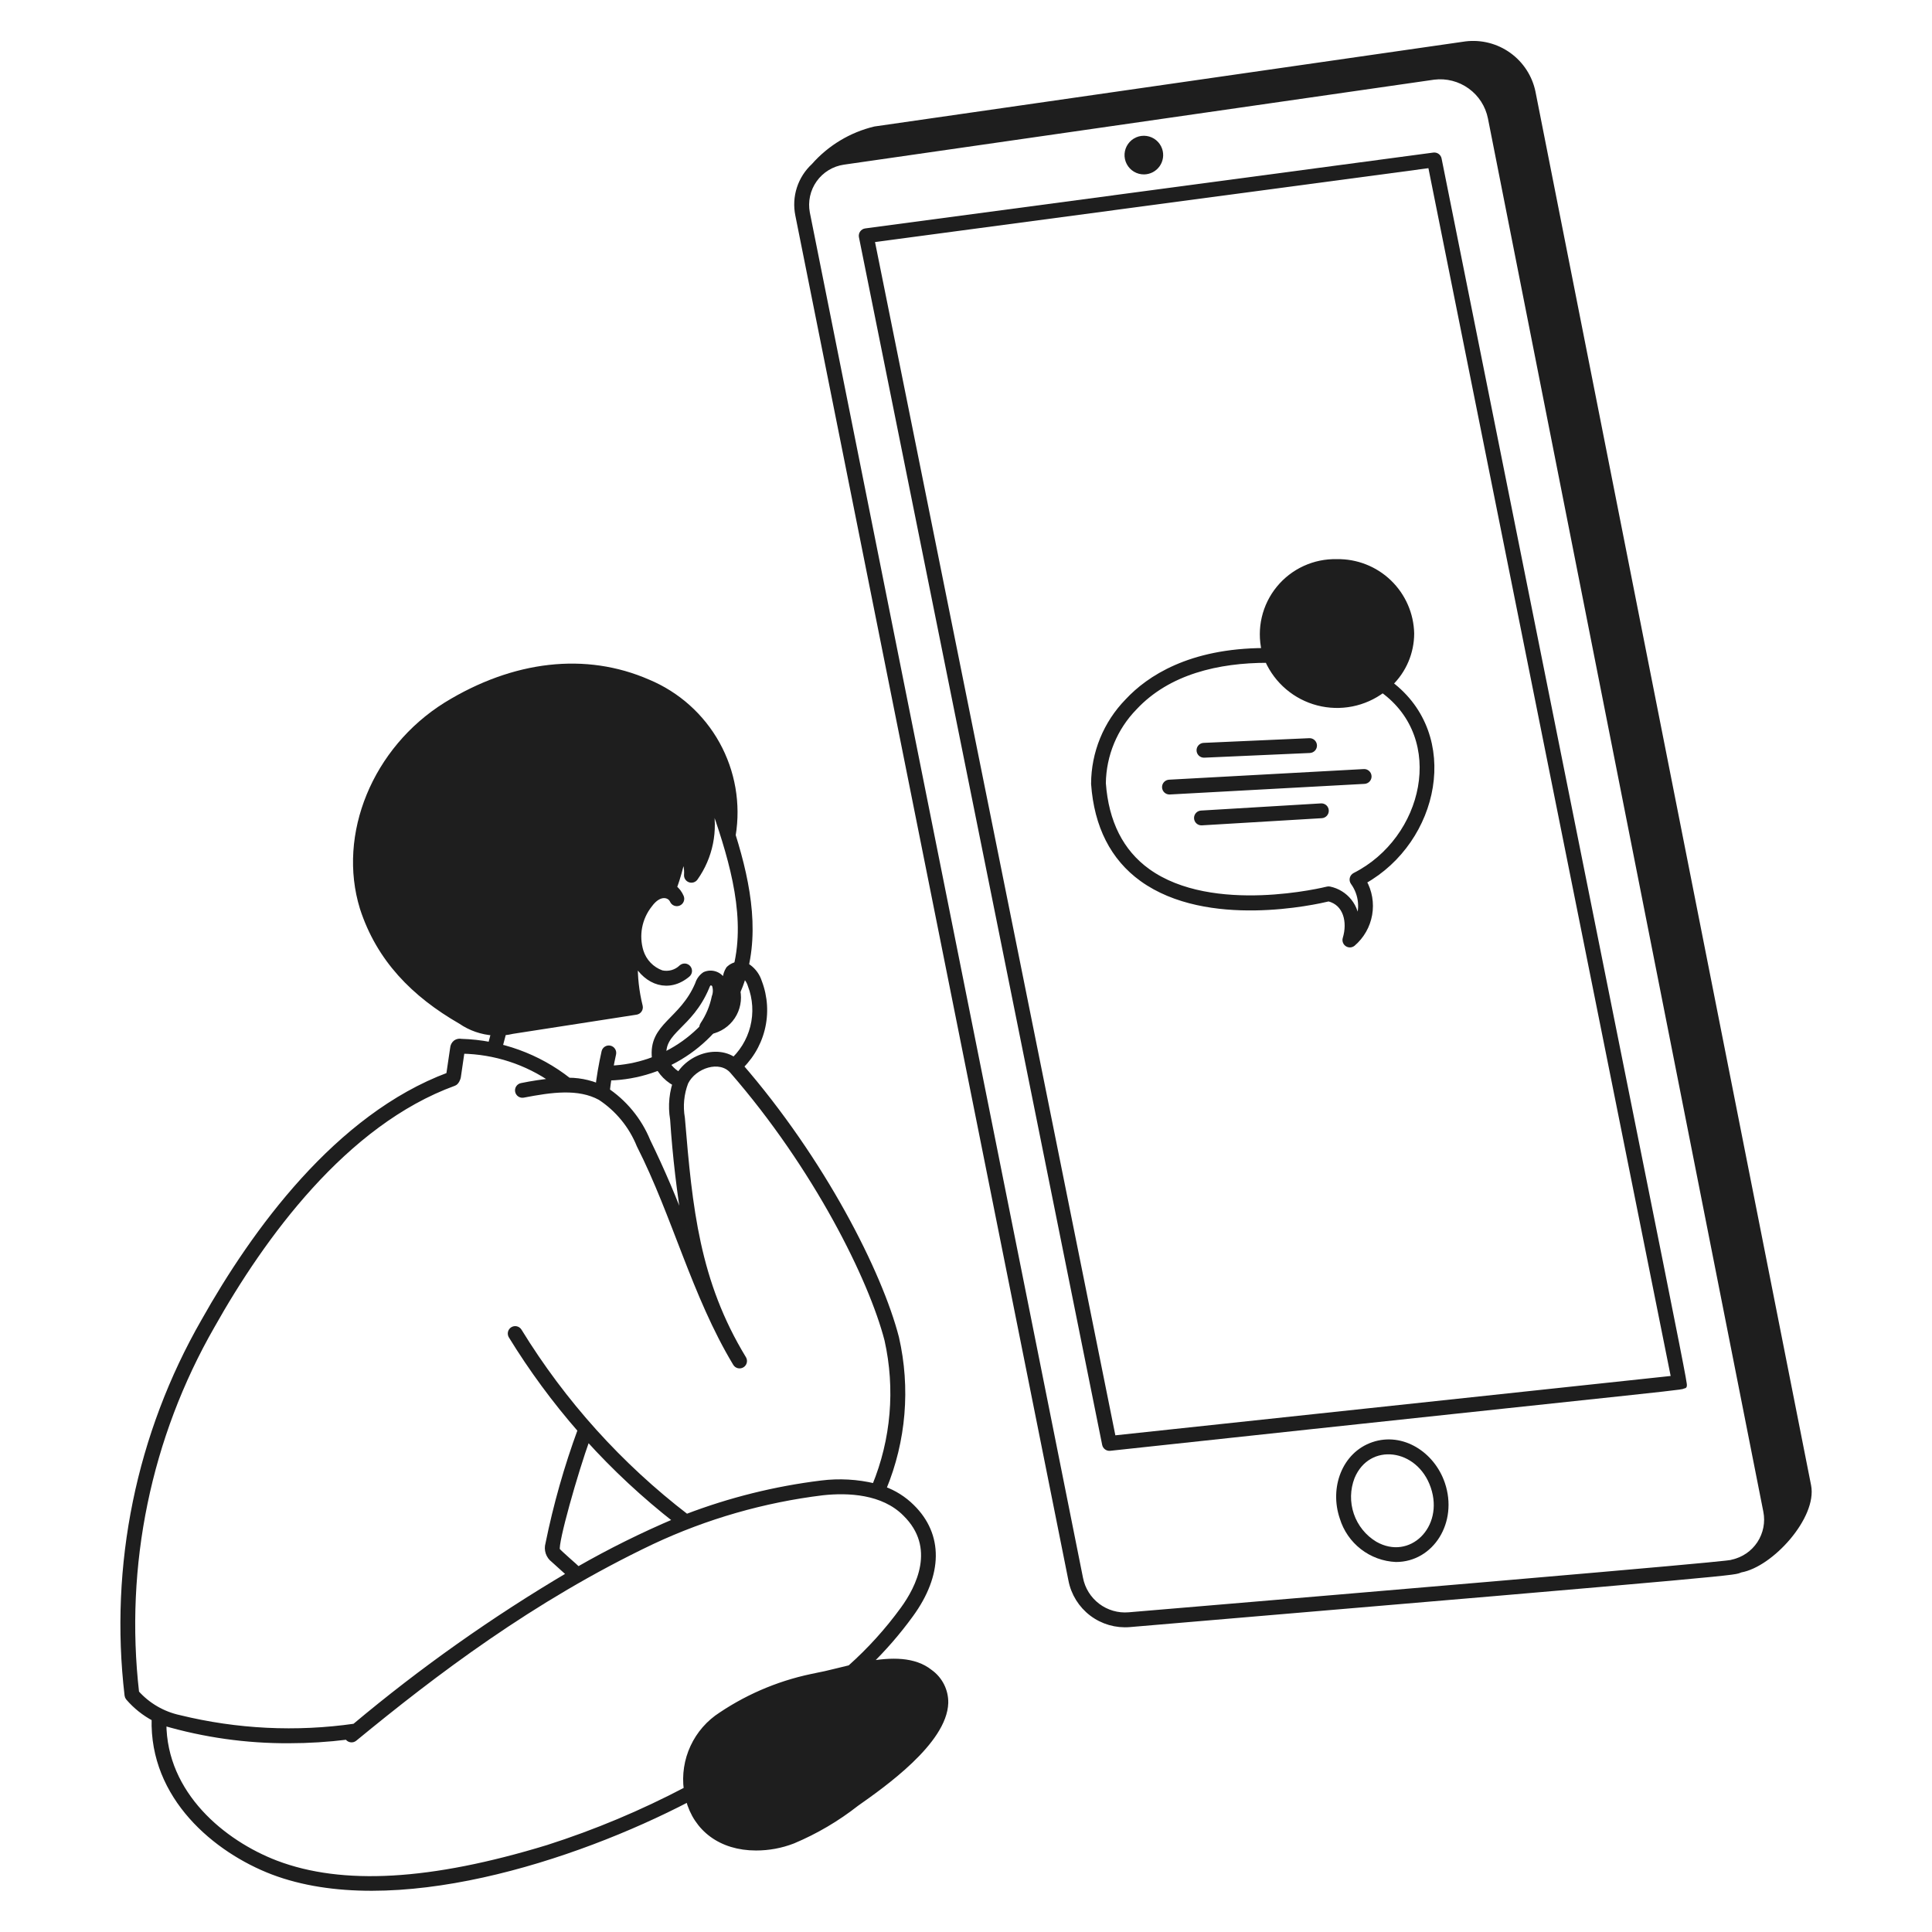
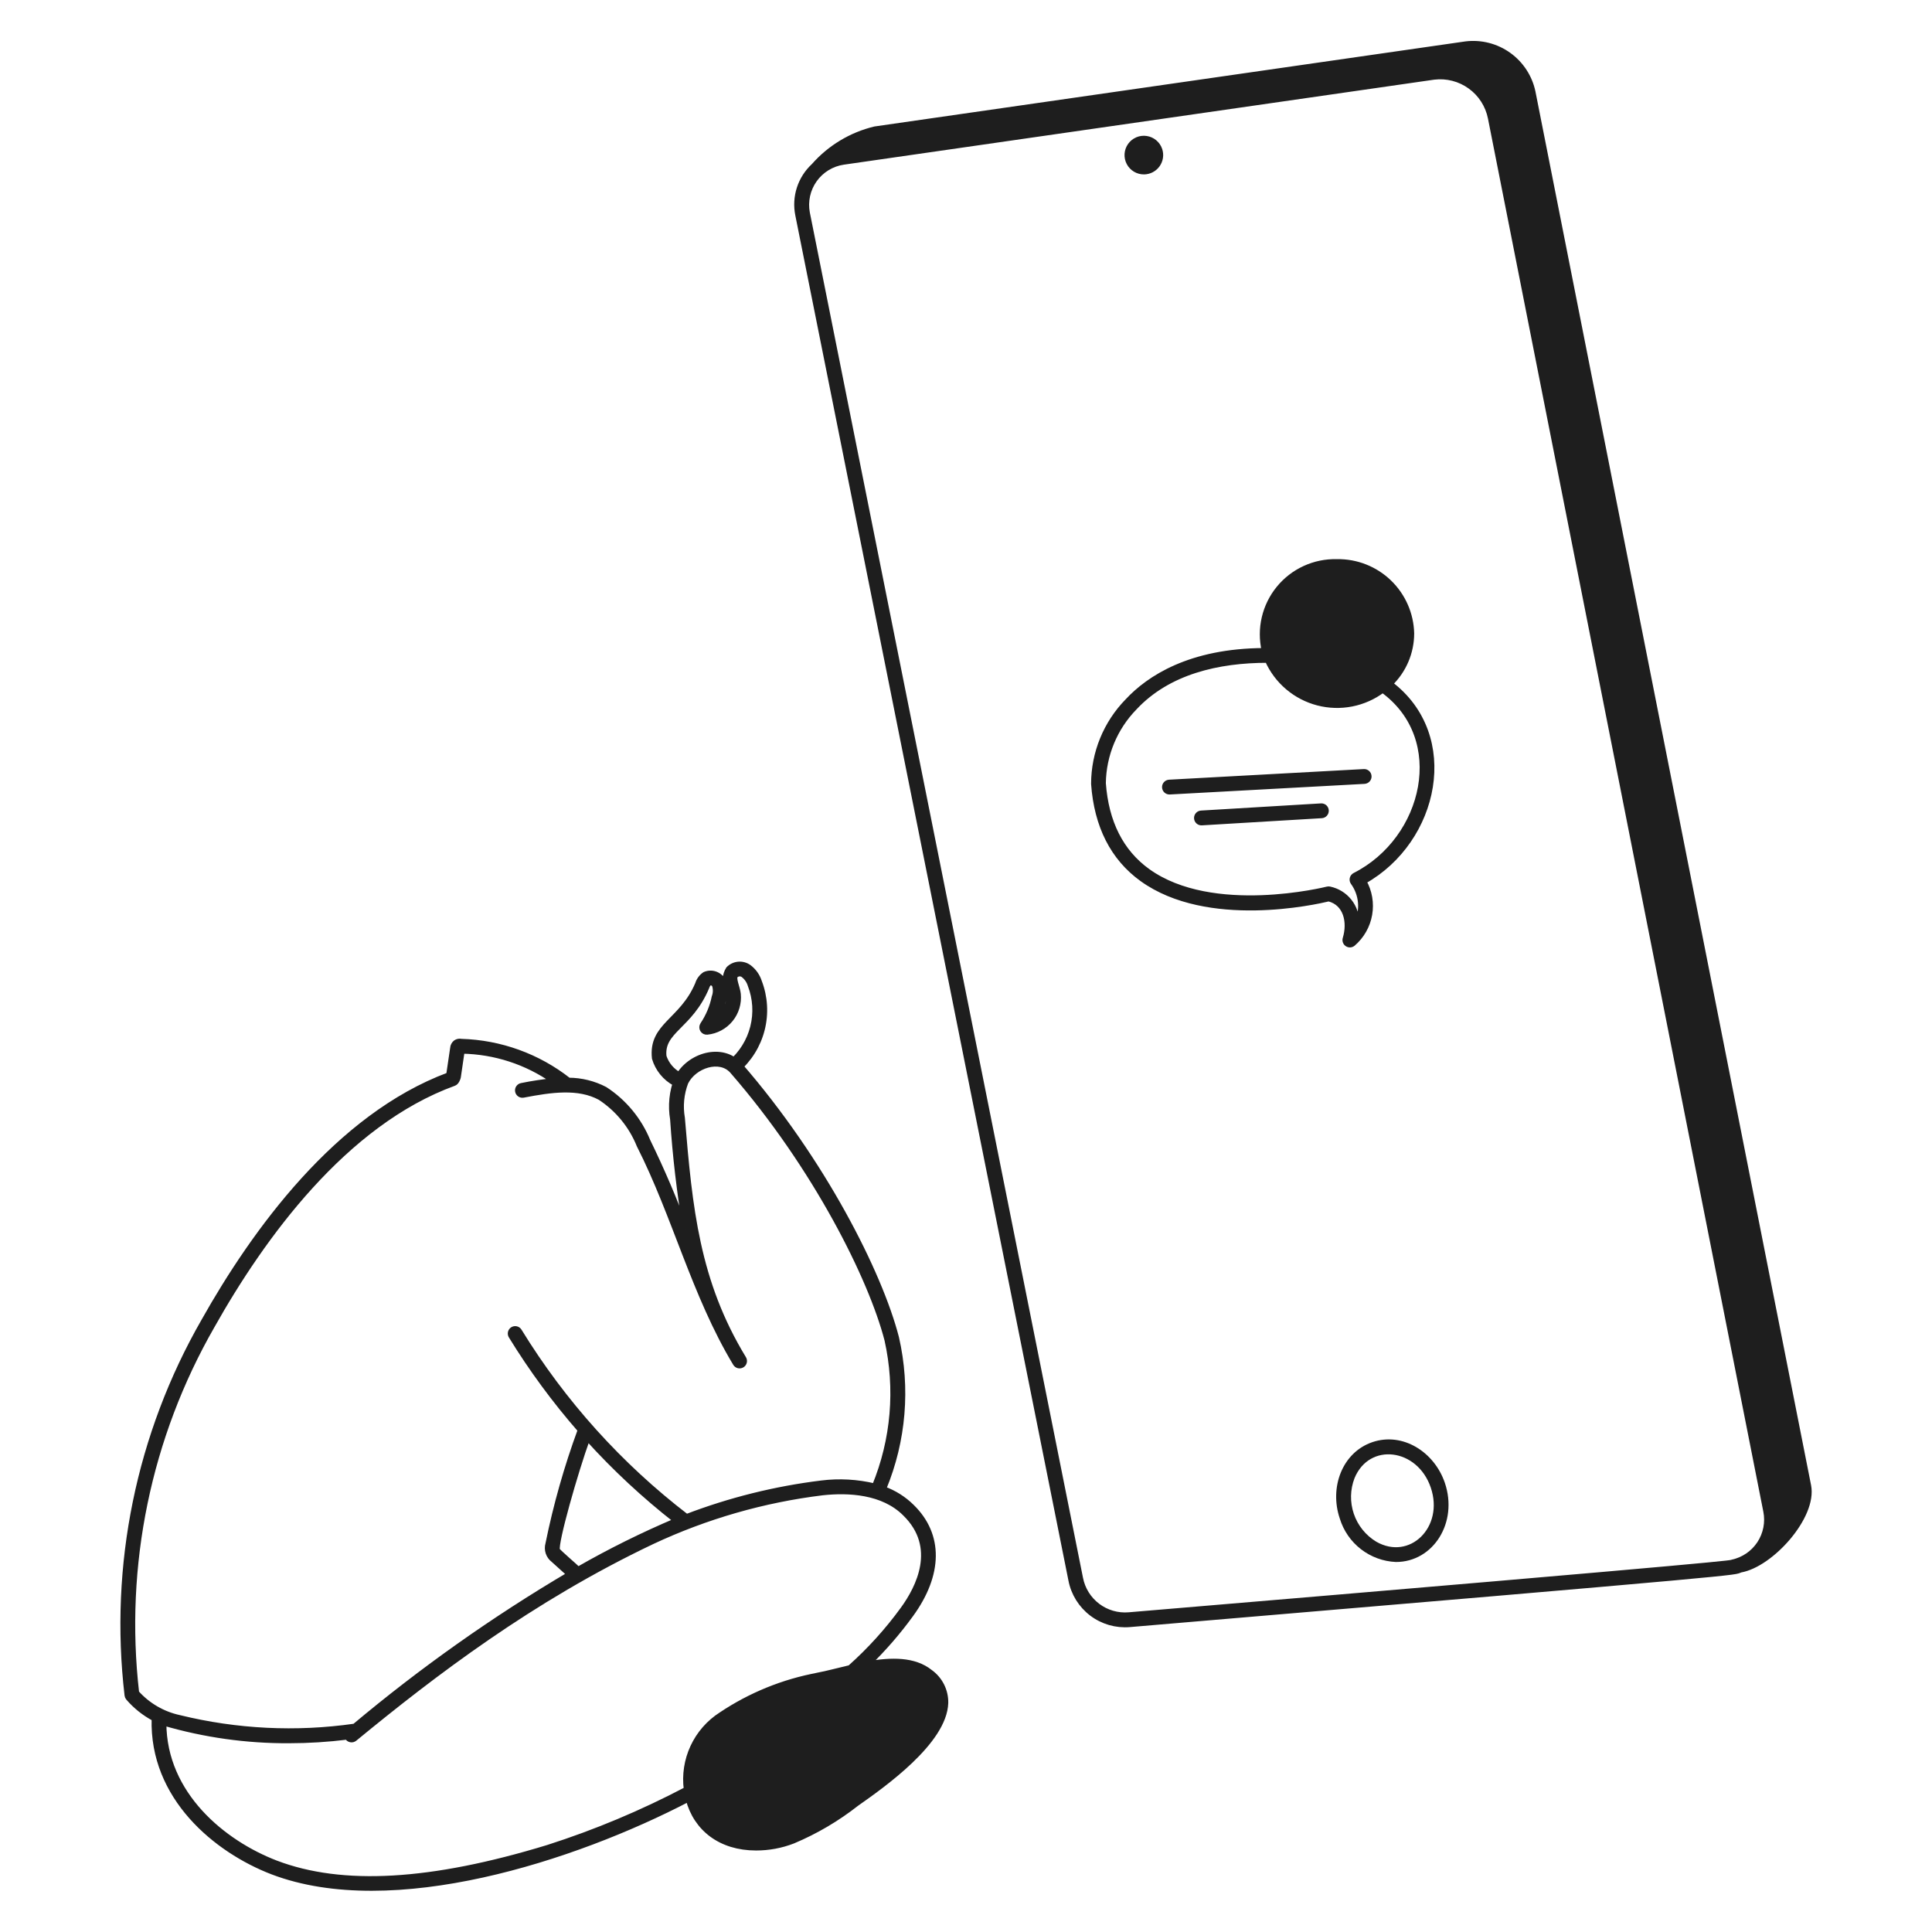
<svg xmlns="http://www.w3.org/2000/svg" width="150" height="150" viewBox="0 0 150 150" fill="none">
  <path d="M140.415 115.35L119.017 7.152C118.776 5.989 118.106 4.96 117.141 4.267C116.176 3.574 114.987 3.269 113.808 3.412L67.922 10.018C66.082 10.46 64.424 11.461 63.175 12.881C62.659 13.357 62.276 13.957 62.06 14.624C61.845 15.291 61.805 16.003 61.945 16.69L83.15 122.678C83.349 123.714 83.924 124.639 84.765 125.276C85.606 125.913 86.653 126.216 87.704 126.128C137.315 121.928 134.439 122.126 135.14 121.889C137.512 121.478 140.886 117.733 140.415 115.35ZM134.5 121.285C134.2 121.346 137.116 121.218 87.64 125.378C86.774 125.451 85.911 125.2 85.218 124.675C84.525 124.149 84.05 123.386 83.886 122.532L62.68 16.541C62.594 16.096 62.6 15.637 62.696 15.194C62.792 14.751 62.977 14.332 63.24 13.962C63.503 13.592 63.838 13.279 64.225 13.043C64.613 12.806 65.044 12.651 65.493 12.586L111.33 5.986C112.327 5.864 113.333 6.123 114.148 6.712C114.962 7.3 115.523 8.175 115.72 9.16L137.101 117.329C137.274 118.197 137.097 119.099 136.611 119.839C136.124 120.579 135.366 121.099 134.5 121.285Z" fill="#1E1E1E" stroke="#1E1E1E" stroke-width="0.4" />
-   <path d="M85.768 112.139L66.884 18.379C66.874 18.328 66.874 18.276 66.885 18.226C66.895 18.176 66.916 18.128 66.946 18.087C66.976 18.045 67.014 18.009 67.058 17.983C67.102 17.956 67.151 17.939 67.202 17.933L111.31 12.044C111.405 12.032 111.501 12.056 111.579 12.111C111.656 12.167 111.71 12.251 111.728 12.344C132.18 114.363 130.853 107.354 130.703 107.561C130.553 107.768 133.612 107.326 86.178 112.441C86.084 112.451 85.99 112.426 85.914 112.37C85.838 112.314 85.786 112.232 85.768 112.139ZM67.698 18.623L86.436 111.656L129.949 107.006L111.061 12.834L67.698 18.623Z" fill="#1E1E1E" stroke="#1E1E1E" stroke-width="0.4" />
  <path d="M88.826 13.541C88.549 13.544 88.277 13.471 88.04 13.329C87.802 13.188 87.609 12.983 87.48 12.738C87.351 12.493 87.293 12.217 87.311 11.941C87.33 11.665 87.424 11.4 87.584 11.174C87.744 10.949 87.963 10.771 88.217 10.662C88.471 10.553 88.751 10.517 89.025 10.557C89.298 10.597 89.556 10.711 89.768 10.888C89.981 11.065 90.14 11.297 90.229 11.559C90.305 11.784 90.327 12.023 90.292 12.257C90.258 12.491 90.169 12.714 90.032 12.907C89.895 13.1 89.715 13.258 89.505 13.369C89.296 13.479 89.063 13.538 88.826 13.541Z" fill="#1E1E1E" />
  <path d="M108.384 121.073C107.44 121.032 106.532 120.699 105.785 120.12C105.038 119.542 104.489 118.746 104.213 117.842C103.421 115.525 104.385 112.918 106.613 112.158C108.851 111.394 111.2 112.882 111.987 115.188C112.992 118.139 111.144 121.073 108.384 121.073ZM104.982 114.682C104.619 115.617 104.598 116.651 104.922 117.6C105.246 118.55 105.895 119.354 106.755 119.872C109.518 121.447 112.38 118.672 111.274 115.43C110.176 112.206 106.212 111.72 104.982 114.682Z" fill="#1E1E1E" stroke="#1E1E1E" stroke-width="0.4" />
-   <path d="M93.483 58.626C93.383 58.628 93.287 58.591 93.215 58.522C93.143 58.453 93.102 58.358 93.1 58.259C93.098 58.16 93.135 58.063 93.204 57.992C93.273 57.92 93.367 57.878 93.467 57.876L101.657 57.512C101.756 57.507 101.853 57.542 101.927 57.609C102 57.677 102.044 57.77 102.049 57.87C102.053 57.969 102.018 58.066 101.951 58.14C101.884 58.213 101.79 58.257 101.691 58.262L93.483 58.626Z" fill="#1E1E1E" stroke="#1E1E1E" stroke-width="0.4" />
  <path d="M90.806 61.484C90.706 61.487 90.61 61.45 90.538 61.382C90.466 61.313 90.424 61.219 90.421 61.119C90.418 61.02 90.456 60.923 90.524 60.851C90.593 60.779 90.687 60.737 90.786 60.734L105.892 59.91C105.941 59.907 105.991 59.914 106.037 59.93C106.084 59.947 106.126 59.972 106.163 60.005C106.2 60.038 106.23 60.078 106.251 60.122C106.272 60.167 106.285 60.215 106.287 60.264C106.29 60.313 106.283 60.363 106.266 60.409C106.25 60.456 106.225 60.499 106.192 60.535C106.159 60.572 106.119 60.602 106.074 60.623C106.03 60.645 105.982 60.657 105.933 60.66L90.806 61.484Z" fill="#1E1E1E" stroke="#1E1E1E" stroke-width="0.4" />
  <path d="M93.291 63.881C93.191 63.884 93.095 63.847 93.022 63.779C92.95 63.711 92.908 63.617 92.905 63.517C92.902 63.418 92.939 63.321 93.007 63.249C93.075 63.176 93.17 63.134 93.269 63.131L102.569 62.575C102.618 62.572 102.668 62.578 102.715 62.594C102.762 62.609 102.805 62.635 102.842 62.667C102.879 62.7 102.909 62.74 102.93 62.785C102.952 62.829 102.964 62.878 102.966 62.927C102.972 63.026 102.938 63.124 102.872 63.199C102.806 63.273 102.713 63.318 102.614 63.324L93.291 63.881Z" fill="#1E1E1E" stroke="#1E1E1E" stroke-width="0.4" />
  <path d="M107.937 53.086C108.46 52.58 108.877 51.974 109.162 51.304C109.447 50.634 109.595 49.914 109.597 49.186C109.564 47.678 108.934 46.245 107.847 45.2C106.759 44.156 105.301 43.585 103.794 43.612C102.934 43.59 102.081 43.765 101.299 44.124C100.517 44.482 99.828 45.015 99.284 45.681C98.739 46.347 98.355 47.128 98.159 47.966C97.964 48.803 97.963 49.674 98.156 50.513C92.381 50.539 89.194 52.657 87.537 54.436C85.859 56.154 84.917 58.458 84.912 60.859C85.146 64.132 86.412 66.617 88.668 68.245C93.768 71.92 102.144 70.029 103.158 69.782C104.508 70.115 104.835 71.595 104.445 72.874C104.421 72.952 104.424 73.034 104.451 73.11C104.479 73.186 104.53 73.251 104.598 73.295C104.665 73.34 104.745 73.361 104.825 73.357C104.906 73.352 104.983 73.322 105.045 73.27C105.725 72.687 106.181 71.886 106.336 71.004C106.491 70.122 106.335 69.213 105.894 68.434C111.56 65.263 113.289 57.124 107.937 53.086ZM105.187 67.958C105.139 67.983 105.096 68.018 105.063 68.06C105.029 68.103 105.005 68.152 104.992 68.205C104.98 68.258 104.978 68.313 104.989 68.366C105 68.419 105.022 68.469 105.054 68.513C105.382 68.967 105.582 69.501 105.632 70.058C105.682 70.616 105.58 71.177 105.338 71.682C105.351 71.063 105.148 70.459 104.762 69.974C104.377 69.489 103.834 69.155 103.227 69.028C103.171 69.017 103.113 69.018 103.058 69.032C102.969 69.055 94.138 71.262 89.108 67.635C87.037 66.143 85.878 63.845 85.658 60.805C85.688 58.613 86.557 56.516 88.086 54.945C90.697 52.144 94.593 51.26 98.407 51.26C98.769 52.071 99.308 52.79 99.986 53.364C100.663 53.938 101.461 54.352 102.321 54.575C103.18 54.798 104.079 54.825 104.95 54.654C105.821 54.483 106.642 54.117 107.353 53.585C112.529 57.332 110.722 65.154 105.187 67.958Z" fill="#1E1E1E" stroke="#1E1E1E" stroke-width="0.4" />
-   <path d="M56.917 64.854C57.319 62.416 56.885 59.914 55.688 57.753C54.49 55.593 52.597 53.9 50.317 52.949C45.477 50.838 39.905 51.467 34.623 54.719C29.109 58.163 26.38 64.8 28.138 70.5C29.424 74.466 32.127 77.212 35.763 79.306C36.521 79.828 37.407 80.135 38.326 80.195L38.021 81.357C38.005 81.405 38 81.456 38.005 81.507C38.01 81.558 38.026 81.606 38.05 81.651C38.075 81.695 38.108 81.734 38.148 81.766C38.188 81.797 38.234 81.82 38.283 81.832C38.332 81.845 38.383 81.848 38.434 81.841C38.484 81.833 38.532 81.816 38.575 81.789C38.618 81.762 38.656 81.727 38.685 81.686C38.714 81.644 38.735 81.597 38.745 81.547L39.105 80.183C39.34 80.162 39.573 80.123 39.803 80.068L49.394 78.581C49.445 78.572 49.494 78.554 49.538 78.526C49.582 78.498 49.619 78.461 49.648 78.418C49.677 78.374 49.696 78.325 49.705 78.274C49.714 78.223 49.712 78.171 49.7 78.12C49.421 76.997 49.292 75.841 49.318 74.684C50.218 76.312 51.927 76.903 53.395 75.668C53.47 75.604 53.517 75.513 53.526 75.414C53.534 75.315 53.502 75.217 53.439 75.141C53.375 75.066 53.284 75.018 53.185 75.009C53.086 75.001 52.988 75.031 52.912 75.094C52.711 75.29 52.465 75.433 52.195 75.51C51.925 75.586 51.641 75.594 51.367 75.532C50.99 75.396 50.649 75.176 50.37 74.887C50.092 74.598 49.885 74.249 49.764 73.867C49.575 73.254 49.539 72.604 49.659 71.974C49.779 71.344 50.051 70.753 50.45 70.252C51.211 69.206 52.012 69.478 52.204 69.927C52.243 70.019 52.317 70.091 52.409 70.128C52.501 70.165 52.605 70.164 52.696 70.125C52.788 70.086 52.86 70.012 52.897 69.92C52.934 69.828 52.933 69.725 52.894 69.633C52.775 69.353 52.589 69.106 52.352 68.915C52.633 68.134 52.859 67.334 53.028 66.522C53.245 66.959 53.342 67.445 53.308 67.932C53.303 68.013 53.324 68.094 53.368 68.163C53.413 68.231 53.479 68.283 53.556 68.31C53.633 68.338 53.717 68.34 53.794 68.315C53.872 68.291 53.94 68.242 53.987 68.175C54.563 67.364 54.962 66.44 55.159 65.465C55.356 64.49 55.347 63.485 55.132 62.513C55.4 62.806 55.437 62.738 55.767 63.723C57.117 67.757 58.276 72.247 56.786 76.248C56.044 78.155 54.762 79.803 53.097 80.991C51.431 82.179 49.455 82.855 47.411 82.935C47.479 82.561 47.554 82.189 47.636 81.82C47.655 81.724 47.636 81.624 47.583 81.542C47.53 81.459 47.447 81.401 47.351 81.38C47.256 81.358 47.155 81.374 47.072 81.426C46.989 81.477 46.928 81.559 46.904 81.654C46.683 82.636 46.514 83.629 46.399 84.629C46.392 84.678 46.395 84.729 46.408 84.777C46.42 84.826 46.443 84.871 46.473 84.911C46.504 84.95 46.542 84.983 46.586 85.008C46.629 85.033 46.677 85.048 46.727 85.054C46.777 85.06 46.827 85.056 46.875 85.042C46.923 85.028 46.968 85.004 47.007 84.972C47.046 84.941 47.078 84.902 47.102 84.857C47.125 84.813 47.139 84.765 47.144 84.715C47.183 84.374 47.229 84.032 47.282 83.69C49.5 83.634 51.652 82.922 53.467 81.646C55.282 80.369 56.679 78.584 57.482 76.516C58.859 72.825 58.144 68.783 56.917 64.854Z" fill="#1E1E1E" stroke="#1E1E1E" stroke-width="0.4" />
  <path d="M52.576 84.157C52.514 84.157 52.453 84.142 52.399 84.113C52.02 83.908 51.685 83.63 51.413 83.295C51.142 82.961 50.938 82.576 50.816 82.163C50.533 79.59 52.944 79.295 54.168 76.397C54.26 76.095 54.452 75.833 54.713 75.655C54.976 75.537 55.274 75.526 55.545 75.624C55.816 75.722 56.038 75.921 56.165 76.18C56.337 76.637 56.342 77.14 56.181 77.6C56.076 78.115 55.908 78.615 55.681 79.088C56.05 78.855 56.33 78.503 56.472 78.09C56.615 77.677 56.614 77.228 56.468 76.817C56.346 76.567 56.29 76.289 56.305 76.011C56.321 75.733 56.408 75.464 56.557 75.229C56.76 75.022 57.029 74.894 57.317 74.866C57.605 74.839 57.894 74.914 58.132 75.079C58.522 75.366 58.811 75.77 58.957 76.232C59.41 77.414 59.485 78.708 59.173 79.935C58.861 81.162 58.176 82.262 57.213 83.084C57.055 83.219 56.568 82.649 56.726 82.514C57.573 81.79 58.175 80.82 58.448 79.74C58.721 78.659 58.651 77.52 58.25 76.48C58.153 76.163 57.959 75.885 57.694 75.686C57.605 75.626 57.497 75.599 57.39 75.609C57.283 75.619 57.183 75.665 57.106 75.74C56.909 75.98 57.264 76.663 57.316 77.177C57.387 77.889 57.174 78.599 56.722 79.153C56.27 79.707 55.617 80.059 54.906 80.132C54.835 80.14 54.764 80.126 54.7 80.094C54.637 80.062 54.583 80.013 54.547 79.952C54.51 79.891 54.492 79.82 54.494 79.749C54.496 79.678 54.518 79.609 54.558 79.55C54.995 78.899 55.3 78.169 55.458 77.401C55.57 77.102 55.575 76.773 55.471 76.47C55.43 76.404 55.368 76.353 55.295 76.326C55.222 76.299 55.143 76.297 55.068 76.32C54.976 76.413 54.908 76.527 54.87 76.652C53.575 79.735 51.339 80.002 51.546 82.019C51.748 82.635 52.18 83.149 52.751 83.454C52.823 83.494 52.88 83.557 52.913 83.632C52.946 83.708 52.953 83.792 52.933 83.872C52.913 83.953 52.867 84.024 52.803 84.075C52.738 84.126 52.658 84.155 52.576 84.157Z" fill="#1E1E1E" stroke="#1E1E1E" stroke-width="0.4" />
  <path d="M72.214 129.814C70.982 128.826 69.191 128.866 67.414 129.179C68.623 128.006 69.728 126.731 70.718 125.368C73.005 122.23 73.036 119.175 70.805 116.99C70.18 116.37 69.427 115.894 68.598 115.596C68.607 115.58 68.616 115.563 68.623 115.546C70.151 111.845 70.492 107.761 69.598 103.858C68.3 98.824 63.868 90.082 57.424 82.672C56.115 81.164 53.467 81.885 52.549 83.742C52.157 84.746 52.046 85.838 52.227 86.901C52.417 89.762 52.751 92.612 53.227 95.44C52.367 93.112 51.391 90.829 50.302 88.599C49.629 86.951 48.47 85.546 46.978 84.575C46.105 84.117 45.135 83.877 44.149 83.873C41.767 82 38.846 80.943 35.816 80.856C35.742 80.839 35.664 80.838 35.59 80.852C35.514 80.866 35.443 80.896 35.38 80.939C35.313 80.991 35.257 81.057 35.217 81.133C35.177 81.209 35.154 81.292 35.149 81.377L34.841 83.459C26.192 86.679 19.728 95.616 15.821 102.566C10.773 111.364 8.687 121.551 9.871 131.625C9.88 131.699 9.91 131.768 9.958 131.824C10.524 132.481 11.207 133.026 11.973 133.431C11.793 139.543 16.773 143.657 21.158 145.339C30.458 148.879 44.564 144.313 53.44 139.69C54.044 141.979 55.954 143.472 58.697 143.472C59.681 143.474 60.657 143.293 61.575 142.936C63.34 142.194 64.998 141.218 66.504 140.035C68.545 138.599 73.329 135.235 73.423 132.214C73.432 131.746 73.326 131.283 73.116 130.865C72.905 130.446 72.596 130.086 72.214 129.814ZM10.602 131.423C9.467 121.544 11.527 111.561 16.477 102.937C20.347 96.052 26.747 87.197 35.259 84.106C35.453 84.036 35.568 83.701 35.579 83.626L35.874 81.607C38.415 81.65 40.884 82.453 42.964 83.912C42.133 83.994 41.307 84.119 40.489 84.287C40.441 84.296 40.395 84.315 40.354 84.342C40.313 84.37 40.277 84.404 40.25 84.445C40.222 84.486 40.203 84.532 40.193 84.58C40.183 84.628 40.183 84.678 40.192 84.726C40.201 84.775 40.22 84.821 40.247 84.862C40.274 84.903 40.309 84.938 40.35 84.966C40.391 84.994 40.437 85.013 40.485 85.023C40.533 85.033 40.583 85.033 40.631 85.024C42.812 84.603 44.912 84.303 46.597 85.218C47.958 86.113 49.014 87.401 49.624 88.911C52.404 94.392 53.894 100.536 57.1 105.861C57.151 105.946 57.234 106.008 57.331 106.032C57.427 106.056 57.529 106.04 57.614 105.989C57.7 105.938 57.761 105.854 57.785 105.758C57.809 105.661 57.794 105.559 57.742 105.474C54.113 99.508 53.558 93.83 52.975 86.806C52.813 85.878 52.905 84.924 53.239 84.043C53.893 82.721 55.905 82.064 56.86 83.164C63.331 90.605 67.641 99.264 68.871 104.034C69.718 107.824 69.381 111.783 67.903 115.375C66.553 115.051 65.156 114.973 63.778 115.145C60.194 115.585 56.678 116.459 53.305 117.75C48.133 113.783 43.733 108.901 40.323 103.346C40.298 103.303 40.264 103.265 40.224 103.235C40.184 103.205 40.139 103.183 40.09 103.171C40.042 103.159 39.991 103.156 39.942 103.164C39.893 103.172 39.845 103.189 39.803 103.215C39.76 103.241 39.723 103.276 39.694 103.316C39.665 103.357 39.644 103.403 39.633 103.452C39.622 103.501 39.621 103.551 39.63 103.6C39.638 103.65 39.657 103.696 39.684 103.738C41.267 106.315 43.063 108.755 45.052 111.032C43.995 113.908 43.158 116.859 42.548 119.862C42.482 120.088 42.487 120.329 42.561 120.553C42.636 120.776 42.777 120.972 42.965 121.113L44.205 122.233C38.333 125.7 32.756 129.644 27.531 134.025C22.995 134.675 18.378 134.448 13.927 133.357C12.643 133.08 11.478 132.403 10.602 131.423ZM52.493 118.066C49.884 119.171 47.344 120.431 44.887 121.84C44.765 121.696 43.363 120.51 43.271 120.34C43.114 119.77 44.66 114.331 45.619 111.67C47.721 113.997 50.021 116.137 52.493 118.066ZM63.51 130.066C60.821 130.561 58.261 131.601 55.99 133.122C55.034 133.734 54.273 134.605 53.795 135.634C53.317 136.662 53.141 137.806 53.29 138.931C49.844 140.743 46.248 142.251 42.54 143.437C33.477 146.206 26.57 146.602 21.425 144.644C17.348 143.082 12.731 139.324 12.717 133.778C15.874 134.702 19.149 135.162 22.438 135.145C23.948 135.144 25.457 135.05 26.956 134.863C26.98 134.914 27.016 134.96 27.06 134.996C27.105 135.031 27.157 135.057 27.212 135.069C27.268 135.082 27.326 135.081 27.382 135.068C27.437 135.055 27.489 135.029 27.533 134.993C33.69 129.934 41.25 124.16 50.633 119.698C54.815 117.738 59.281 116.454 63.865 115.894C65.837 115.681 68.551 115.79 70.276 117.525C72.931 120.127 71.311 123.281 70.11 124.93C68.904 126.591 67.523 128.116 65.99 129.481C65.139 129.679 64.201 129.932 63.51 130.063V130.066Z" fill="#1E1E1E" stroke="#1E1E1E" stroke-width="0.4" />
</svg>